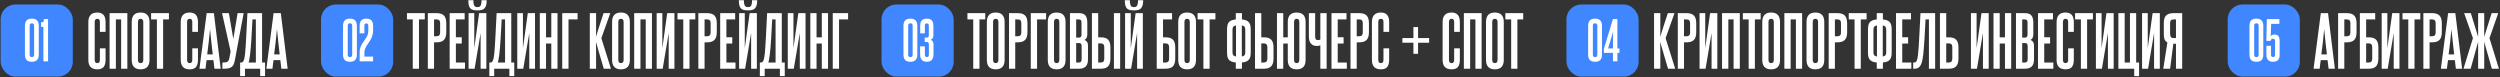
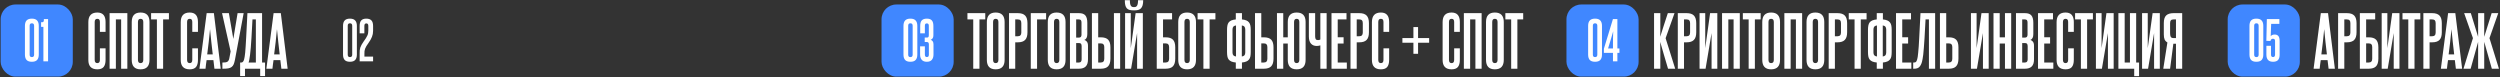
<svg xmlns="http://www.w3.org/2000/svg" width="1687" height="52" viewBox="0 0 1687 52" fill="none">
  <rect x="0" y="0" width="1687" height="52" fill="#333333" stroke="none" />
  <rect x="0.437" y="3.032" width="48.68" height="48.68" rx="10" fill="#4087FF" />
  <path d="M16.824 17.419C16.824 15.827 17.193 14.627 17.932 13.819C18.693 12.989 19.881 12.573 21.497 12.573C23.112 12.573 24.289 12.989 25.027 13.819C25.789 14.627 26.17 15.827 26.17 17.419V36.838C26.17 38.43 25.789 39.642 25.027 40.472C24.289 41.28 23.112 41.684 21.497 41.684C19.881 41.684 18.693 41.28 17.932 40.472C17.193 39.642 16.824 38.43 16.824 36.838V17.419ZM23.02 17.35C23.02 16.266 22.512 15.723 21.497 15.723C20.505 15.723 20.009 16.266 20.009 17.35V36.907C20.009 37.992 20.505 38.534 21.497 38.534C22.512 38.534 23.02 37.992 23.02 36.907V17.35ZM29.289 41.372V18.112H27.731V14.996H28.458C29.219 14.996 29.6 14.546 29.6 13.646V12.885H32.438V41.372H29.289Z" fill="white" />
  <path d="M67.408 32.61H71.236V40.357C71.236 42.545 70.795 44.17 69.914 45.233C69.033 46.266 67.621 46.783 65.676 46.783C61.636 46.783 59.616 44.671 59.616 40.448V14.929C59.616 10.615 61.636 8.458 65.676 8.458C69.383 8.458 71.236 10.585 71.236 14.838V21.491H67.408V14.838C67.408 14.109 67.271 13.577 66.998 13.243C66.755 12.879 66.314 12.696 65.676 12.696C64.492 12.696 63.899 13.41 63.899 14.838V40.403C63.899 41.861 64.492 42.59 65.676 42.59C66.831 42.59 67.408 41.861 67.408 40.403V32.61ZM81.743 46.372V13.107H78.189V46.372H73.951V8.869H85.935V46.372H81.743ZM88.898 14.838C88.898 10.585 90.888 8.458 94.867 8.458C98.877 8.458 100.883 10.585 100.883 14.838V40.403C100.883 44.656 98.877 46.783 94.867 46.783C90.888 46.783 88.898 44.656 88.898 40.403V14.838ZM96.69 14.838C96.69 13.41 96.083 12.696 94.867 12.696C93.683 12.696 93.09 13.41 93.09 14.838V40.403C93.09 41.861 93.683 42.59 94.867 42.59C96.083 42.59 96.69 41.861 96.69 40.403V14.838ZM105.879 46.372V13.107H101.96V8.869H113.99V13.107H110.071V46.372H105.879ZM129.755 32.61H133.583V40.357C133.583 42.545 133.142 44.17 132.261 45.233C131.38 46.266 129.968 46.783 128.023 46.783C123.983 46.783 121.963 44.671 121.963 40.448V14.929C121.963 10.615 123.983 8.458 128.023 8.458C131.73 8.458 133.583 10.585 133.583 14.838V21.491H129.755V14.838C129.755 14.109 129.618 13.577 129.345 13.243C129.102 12.879 128.661 12.696 128.023 12.696C126.838 12.696 126.246 13.41 126.246 14.838V40.403C126.246 41.861 126.838 42.59 128.023 42.59C129.178 42.59 129.755 41.861 129.755 40.403V32.61ZM144.696 46.372L144.013 40.585H139.41C139.258 41.557 139.121 42.529 139 43.502C138.909 44.443 138.802 45.4 138.681 46.372H134.58L139.456 8.869H144.332L148.934 46.372H144.696ZM143.557 36.712C143.223 33.856 142.904 31.046 142.6 28.281C142.296 25.486 142.007 22.615 141.734 19.669C141.187 25.562 140.549 31.243 139.82 36.712H143.557ZM158.545 40.357C158.302 41.603 158.014 42.62 157.68 43.41C157.345 44.17 156.874 44.778 156.267 45.233C155.69 45.658 154.93 45.962 153.988 46.145C153.077 46.297 151.923 46.372 150.525 46.372H150.069V42.18H150.525C151.102 42.18 151.619 42.15 152.074 42.089C152.561 42.028 152.971 41.907 153.305 41.724C153.669 41.542 153.958 41.269 154.171 40.904C154.414 40.539 154.596 40.053 154.718 39.446L155.629 34.707L149.842 8.869H154.444L157.452 26.276L160.323 8.869H164.424L158.545 40.357ZM162.036 51.34V42.18H162.902C163.236 42.18 163.555 42.043 163.859 41.77C164.193 41.496 164.482 40.934 164.725 40.084C164.846 39.628 164.968 39.036 165.089 38.307C165.211 37.578 165.332 36.636 165.454 35.481C165.575 34.327 165.682 32.899 165.773 31.198C165.894 29.466 166.016 27.385 166.137 24.955L166.958 8.869H176.846V42.18H178.851V51.34H175.57V46.372H165.317V51.34H162.036ZM172.654 42.18V13.107H170.375L169.692 25.502C169.54 28.023 169.388 30.226 169.236 32.109C169.084 33.993 168.917 35.618 168.735 36.985C168.583 38.322 168.416 39.416 168.234 40.266C168.082 41.117 167.915 41.755 167.732 42.18H172.654ZM189.865 46.372L189.182 40.585H184.579C184.427 41.557 184.291 42.529 184.169 43.502C184.078 44.443 183.972 45.4 183.85 46.372H179.749L184.625 8.869H189.501L194.103 46.372H189.865ZM188.726 36.712C188.392 33.856 188.073 31.046 187.769 28.281C187.465 25.486 187.177 22.615 186.903 19.669C186.356 25.562 185.718 31.243 184.989 36.712H188.726Z" fill="white" />
-   <rect x="216.647" y="3.032" width="48.68" height="48.68" rx="10" fill="#4087FF" />
  <path d="M231.472 17.419C231.472 15.827 231.841 14.627 232.58 13.819C233.341 12.989 234.53 12.573 236.145 12.573C237.76 12.573 238.937 12.989 239.676 13.819C240.437 14.627 240.818 15.827 240.818 17.419V36.838C240.818 38.43 240.437 39.642 239.676 40.472C238.937 41.28 237.76 41.684 236.145 41.684C234.53 41.684 233.341 41.28 232.58 40.472C231.841 39.642 231.472 38.43 231.472 36.838V17.419ZM237.668 17.35C237.668 16.266 237.16 15.723 236.145 15.723C235.153 15.723 234.657 16.266 234.657 17.35V36.907C234.657 37.992 235.153 38.534 236.145 38.534C237.16 38.534 237.668 37.992 237.668 36.907V17.35ZM242.691 41.372V36.18C242.691 35.327 242.714 34.577 242.76 33.93C242.829 33.284 242.956 32.661 243.141 32.061C243.348 31.461 243.625 30.85 243.971 30.227C244.317 29.581 244.779 28.854 245.356 28.046C246.025 27.1 246.567 26.304 246.983 25.658C247.398 24.988 247.721 24.388 247.952 23.858C248.183 23.327 248.333 22.808 248.402 22.3C248.494 21.792 248.54 21.204 248.54 20.535V17.489C248.54 16.358 248.09 15.793 247.19 15.793C246.314 15.793 245.875 16.358 245.875 17.489V22.473H242.691V17.523C242.691 15.77 243.06 14.512 243.798 13.75C244.537 12.966 245.667 12.573 247.19 12.573C248.713 12.573 249.856 12.966 250.617 13.75C251.379 14.535 251.759 15.793 251.759 17.523V20.846C251.759 22.277 251.506 23.615 250.998 24.861C250.513 26.108 249.775 27.423 248.783 28.808C248.137 29.707 247.617 30.48 247.225 31.127C246.856 31.773 246.567 32.361 246.36 32.892C246.175 33.423 246.048 33.942 245.979 34.45C245.933 34.957 245.91 35.534 245.91 36.18V38.188H251.759V41.372H242.691Z" fill="white" />
-   <path d="M278.532 46.372V13.107H274.613V8.869H286.644V13.107H282.725V46.372H278.532ZM296.997 15.613C296.997 14.762 296.815 14.139 296.45 13.745C296.086 13.319 295.478 13.107 294.628 13.107H292.896V24.453H294.673C296.222 24.453 296.997 23.618 296.997 21.947V15.613ZM288.703 46.372V8.869H294.628C296.906 8.869 298.562 9.415 299.595 10.509C300.628 11.572 301.144 13.289 301.144 15.659V21.81C301.144 24.18 300.612 25.896 299.549 26.96C298.516 28.023 296.891 28.555 294.673 28.555H292.896V46.372H288.703ZM303.434 46.372V8.869H313.55V13.107H307.626V25.137H311.59V29.375H307.626V42.18H313.778V46.372H303.434ZM328.417 0.119C328.417 1.486 328.296 2.61 328.053 3.491C327.81 4.372 327.43 5.086 326.913 5.633C326.427 6.15 325.789 6.514 324.999 6.727C324.24 6.909 323.344 7 322.311 7C321.126 7 320.123 6.909 319.303 6.727C318.513 6.514 317.875 6.15 317.389 5.633C316.903 5.086 316.554 4.372 316.341 3.491C316.128 2.61 316.022 1.486 316.022 0.119H319.44C319.44 1.152 319.501 1.988 319.622 2.626C319.774 3.233 319.972 3.704 320.215 4.038C320.488 4.342 320.792 4.555 321.126 4.676C321.46 4.767 321.825 4.813 322.22 4.813C322.584 4.813 322.934 4.767 323.268 4.676C323.602 4.555 323.891 4.342 324.134 4.038C324.407 3.704 324.604 3.233 324.726 2.626C324.878 1.988 324.954 1.152 324.954 0.119H328.417ZM316.204 46.372V8.869H320.032V32.519L323.313 8.869H328.189V46.372H324.316V22.312L320.26 46.372H316.204ZM330.195 51.34V42.18H331.061C331.395 42.18 331.714 42.043 332.017 41.77C332.352 41.496 332.64 40.934 332.883 40.084C333.005 39.628 333.126 39.036 333.248 38.307C333.369 37.578 333.491 36.636 333.612 35.481C333.734 34.327 333.84 32.899 333.931 31.198C334.053 29.466 334.174 27.385 334.296 24.955L335.116 8.869H345.005V42.18H347.01V51.34H343.729V46.372H333.476V51.34H330.195ZM340.812 42.18V13.107H338.534L337.85 25.502C337.698 28.023 337.547 30.226 337.395 32.109C337.243 33.993 337.076 35.618 336.893 36.985C336.742 38.322 336.574 39.416 336.392 40.266C336.24 41.117 336.073 41.755 335.891 42.18H340.812ZM349.047 46.372V8.869H352.875V32.519L356.156 8.869H361.031V46.372H357.158V22.312L353.102 46.372H349.047ZM372.014 46.372V29.375H368.46V46.372H364.267V8.869H368.46V25.183H372.014V8.869H376.207V46.372H372.014ZM389.741 8.869V13.107H383.635V46.372H379.397V8.869H389.741ZM407.431 46.372C406.49 43.243 405.593 40.205 404.743 37.258C403.892 34.281 403.026 31.274 402.145 28.236C402.206 29.785 402.236 31.38 402.236 33.02C402.236 34.631 402.236 36.453 402.236 38.489V46.372H397.998V8.869H402.236V16.615C402.236 18.469 402.236 20.018 402.236 21.264C402.236 22.479 402.206 23.663 402.145 24.818C402.996 22.053 403.847 19.38 404.697 16.798C405.548 14.185 406.414 11.542 407.295 8.869H411.806L405.791 25.775L412.262 46.372H407.431ZM413.035 14.838C413.035 10.585 415.025 8.458 419.004 8.458C423.014 8.458 425.02 10.585 425.02 14.838V40.403C425.02 44.656 423.014 46.783 419.004 46.783C415.025 46.783 413.035 44.656 413.035 40.403V14.838ZM420.827 14.838C420.827 13.41 420.22 12.696 419.004 12.696C417.82 12.696 417.227 13.41 417.227 14.838V40.403C417.227 41.861 417.82 42.59 419.004 42.59C420.22 42.59 420.827 41.861 420.827 40.403V14.838ZM435.741 46.372V13.107H432.186V46.372H427.948V8.869H439.933V46.372H435.741ZM443.123 46.372V8.869H446.951V32.519L450.232 8.869H455.108V46.372H451.235V22.312L447.179 46.372H443.123ZM461.078 46.372V13.107H457.159V8.869H469.189V13.107H465.27V46.372H461.078ZM479.543 15.613C479.543 14.762 479.361 14.139 478.996 13.745C478.632 13.319 478.024 13.107 477.173 13.107H475.442V24.453H477.219C478.768 24.453 479.543 23.618 479.543 21.947V15.613ZM471.249 46.372V8.869H477.173C479.452 8.869 481.108 9.415 482.14 10.509C483.173 11.572 483.69 13.289 483.69 15.659V21.81C483.69 24.18 483.158 25.896 482.095 26.96C481.062 28.023 479.437 28.555 477.219 28.555H475.442V46.372H471.249ZM485.979 46.372V8.869H496.096V13.107H490.172V25.137H494.136V29.375H490.172V42.18H496.324V46.372H485.979ZM510.963 0.119C510.963 1.486 510.841 2.61 510.598 3.491C510.355 4.372 509.976 5.086 509.459 5.633C508.973 6.15 508.335 6.514 507.545 6.727C506.786 6.909 505.89 7 504.857 7C503.672 7 502.669 6.909 501.849 6.727C501.059 6.514 500.421 6.15 499.935 5.633C499.449 5.086 499.1 4.372 498.887 3.491C498.674 2.61 498.568 1.486 498.568 0.119H501.986C501.986 1.152 502.046 1.988 502.168 2.626C502.32 3.233 502.517 3.704 502.76 4.038C503.034 4.342 503.338 4.555 503.672 4.676C504.006 4.767 504.371 4.813 504.765 4.813C505.13 4.813 505.479 4.767 505.814 4.676C506.148 4.555 506.436 4.342 506.679 4.038C506.953 3.704 507.15 3.233 507.272 2.626C507.424 1.988 507.5 1.152 507.5 0.119H510.963ZM498.75 46.372V8.869H502.578V32.519L505.859 8.869H510.735V46.372H506.862V22.312L502.806 46.372H498.75ZM512.741 51.34V42.18H513.606C513.941 42.18 514.26 42.043 514.563 41.77C514.898 41.496 515.186 40.934 515.429 40.084C515.551 39.628 515.672 39.036 515.794 38.307C515.915 37.578 516.037 36.636 516.158 35.481C516.28 34.327 516.386 32.899 516.477 31.198C516.599 29.466 516.72 27.385 516.842 24.955L517.662 8.869H527.551V42.18H529.556V51.34H526.275V46.372H516.022V51.34H512.741ZM523.358 42.18V13.107H521.08L520.396 25.502C520.244 28.023 520.092 30.226 519.941 32.109C519.789 33.993 519.622 35.618 519.439 36.985C519.287 38.322 519.12 39.416 518.938 40.266C518.786 41.117 518.619 41.755 518.437 42.18H523.358ZM531.593 46.372V8.869H535.42V32.519L538.701 8.869H543.577V46.372H539.704V22.312L535.648 46.372H531.593ZM554.56 46.372V29.375H551.006V46.372H546.813V8.869H551.006V25.183H554.56V8.869H558.752V46.372H554.56ZM572.287 8.869V13.107H566.181V46.372H561.943V8.869H572.287Z" fill="white" />
  <rect x="594.857" y="3.032" width="48.68" height="48.68" rx="10" fill="#4087FF" />
  <path d="M609.665 17.419C609.665 15.827 610.035 14.627 610.773 13.819C611.535 12.989 612.723 12.573 614.338 12.573C615.954 12.573 617.13 12.989 617.869 13.819C618.63 14.627 619.011 15.827 619.011 17.419V36.838C619.011 38.43 618.63 39.642 617.869 40.472C617.13 41.28 615.954 41.684 614.338 41.684C612.723 41.684 611.535 41.28 610.773 40.472C610.035 39.642 609.665 38.43 609.665 36.838V17.419ZM615.861 17.35C615.861 16.266 615.354 15.723 614.338 15.723C613.346 15.723 612.85 16.266 612.85 17.35V36.907C612.85 37.992 613.346 38.534 614.338 38.534C615.354 38.534 615.861 37.992 615.861 36.907V17.35ZM626.803 30.019C626.803 29.465 626.699 29.05 626.491 28.773C626.307 28.496 625.949 28.358 625.418 28.358H623.999V25.346H625.557C626.041 25.346 626.364 25.208 626.526 24.931C626.688 24.631 626.768 24.215 626.768 23.685V17.454C626.768 16.877 626.664 16.462 626.457 16.208C626.272 15.931 625.926 15.793 625.418 15.793C624.934 15.793 624.588 15.931 624.38 16.208C624.195 16.462 624.103 16.877 624.103 17.454V22.508H620.953V17.489C620.953 15.758 621.311 14.512 622.026 13.75C622.765 12.966 623.895 12.573 625.418 12.573C626.964 12.573 628.084 12.966 628.776 13.75C629.491 14.512 629.849 15.77 629.849 17.523V23.823C629.849 24.631 629.699 25.277 629.399 25.761C629.099 26.223 628.637 26.592 628.014 26.869C628.614 27.054 629.076 27.388 629.399 27.873C629.745 28.358 629.918 29.05 629.918 29.95V36.838C629.918 38.292 629.549 39.469 628.811 40.369C628.095 41.245 626.964 41.684 625.418 41.684C623.895 41.684 622.753 41.245 621.992 40.369C621.253 39.492 620.884 38.326 620.884 36.873V31.265H624.103V36.838C624.103 37.946 624.541 38.499 625.418 38.499C625.926 38.499 626.284 38.361 626.491 38.084C626.699 37.784 626.803 37.369 626.803 36.838V30.019Z" fill="white" />
  <path d="M656.742 46.372V13.107H652.823V8.869H664.854V13.107H660.935V46.372H656.742ZM665.928 14.838C665.928 10.585 667.918 8.458 671.898 8.458C675.908 8.458 677.913 10.585 677.913 14.838V40.403C677.913 44.656 675.908 46.783 671.898 46.783C667.918 46.783 665.928 44.656 665.928 40.403V14.838ZM673.721 14.838C673.721 13.41 673.113 12.696 671.898 12.696C670.713 12.696 670.121 13.41 670.121 14.838V40.403C670.121 41.861 670.713 42.59 671.898 42.59C673.113 42.59 673.721 41.861 673.721 40.403V14.838ZM689.181 15.613C689.181 14.762 688.999 14.139 688.634 13.745C688.269 13.319 687.662 13.107 686.811 13.107H685.08V24.453H686.857C688.406 24.453 689.181 23.618 689.181 21.947V15.613ZM680.887 46.372V8.869H686.811C689.09 8.869 690.745 9.415 691.778 10.509C692.811 11.572 693.328 13.289 693.328 15.659V21.81C693.328 24.18 692.796 25.896 691.733 26.96C690.7 28.023 689.075 28.555 686.857 28.555H685.08V46.372H680.887ZM705.916 8.869V13.107H699.81V46.372H695.572V8.869H705.916ZM707.048 14.838C707.048 10.585 709.038 8.458 713.017 8.458C717.028 8.458 719.033 10.585 719.033 14.838V40.403C719.033 44.656 717.028 46.783 713.017 46.783C709.038 46.783 707.048 44.656 707.048 40.403V14.838ZM714.84 14.838C714.84 13.41 714.233 12.696 713.017 12.696C711.833 12.696 711.24 13.41 711.24 14.838V40.403C711.24 41.861 711.833 42.59 713.017 42.59C714.233 42.59 714.84 41.861 714.84 40.403V14.838ZM729.799 15.248C729.799 14.458 729.662 13.912 729.389 13.608C729.116 13.274 728.675 13.107 728.068 13.107H726.199V25.365H728.113C729.237 25.365 729.799 24.712 729.799 23.405V15.248ZM729.89 31.243C729.89 30.453 729.754 29.891 729.48 29.557C729.237 29.223 728.781 29.056 728.113 29.056H726.199V42.18H728.068C729.283 42.18 729.89 41.451 729.89 39.993V31.243ZM722.007 46.372V8.869H728.068C730.103 8.869 731.546 9.385 732.397 10.418C733.278 11.451 733.718 13.107 733.718 15.385V22.995C733.718 25.122 733.05 26.443 731.713 26.96C732.381 27.112 732.959 27.507 733.445 28.145C733.931 28.782 734.174 29.694 734.174 30.879V40.038C734.174 42.256 733.657 43.866 732.624 44.869C731.622 45.871 730.103 46.372 728.068 46.372H722.007ZM751.68 46.372V8.869H755.873V46.372H751.68ZM741.063 8.869V25.183H742.84C745.088 25.183 746.729 25.714 747.761 26.777C748.794 27.841 749.311 29.557 749.311 31.927V39.583C749.311 41.952 748.779 43.684 747.716 44.778C746.683 45.841 745.042 46.372 742.794 46.372H736.825V8.869H741.063ZM745.164 31.745C745.164 30.104 744.389 29.284 742.84 29.284H741.063V42.18H742.794C744.374 42.18 745.164 41.329 745.164 39.628V31.745ZM771.422 0.119C771.422 1.486 771.3 2.61 771.057 3.491C770.814 4.372 770.434 5.086 769.918 5.633C769.432 6.15 768.794 6.514 768.004 6.727C767.245 6.909 766.348 7 765.315 7C764.131 7 763.128 6.909 762.308 6.727C761.518 6.514 760.88 6.15 760.394 5.633C759.908 5.086 759.558 4.372 759.346 3.491C759.133 2.61 759.027 1.486 759.027 0.119H762.445C762.445 1.152 762.505 1.988 762.627 2.626C762.779 3.233 762.976 3.704 763.219 4.038C763.493 4.342 763.796 4.555 764.131 4.676C764.465 4.767 764.829 4.813 765.224 4.813C765.589 4.813 765.938 4.767 766.272 4.676C766.607 4.555 766.895 4.342 767.138 4.038C767.412 3.704 767.609 3.233 767.731 2.626C767.883 1.988 767.958 1.152 767.958 0.119H771.422ZM759.209 46.372V8.869H763.037V32.519L766.318 8.869H771.194V46.372H767.32V22.312L763.265 46.372H759.209ZM790.914 8.869V13.107H784.808V25.183H786.585C788.833 25.183 790.474 25.714 791.507 26.777C792.54 27.841 793.056 29.557 793.056 31.927V39.583C793.056 41.952 792.524 43.684 791.461 44.778C790.428 45.841 788.788 46.372 786.54 46.372H780.57V8.869H790.914ZM788.909 31.745C788.909 30.104 788.134 29.284 786.585 29.284H784.808V42.18H786.54C788.119 42.18 788.909 41.329 788.909 39.628V31.745ZM795.072 14.838C795.072 10.585 797.062 8.458 801.042 8.458C805.052 8.458 807.057 10.585 807.057 14.838V40.403C807.057 44.656 805.052 46.783 801.042 46.783C797.062 46.783 795.072 44.656 795.072 40.403V14.838ZM802.864 14.838C802.864 13.41 802.257 12.696 801.042 12.696C799.857 12.696 799.264 13.41 799.264 14.838V40.403C799.264 41.861 799.857 42.59 801.042 42.59C802.257 42.59 802.864 41.861 802.864 40.403V14.838ZM812.053 46.372V13.107H808.134V8.869H820.165V13.107H816.246V46.372H812.053ZM831.691 35.39C831.691 36.241 831.874 36.879 832.238 37.304C832.603 37.729 833.21 38.003 834.061 38.124V17.162C833.21 17.284 832.603 17.572 832.238 18.028C831.874 18.453 831.691 19.091 831.691 19.942V35.39ZM837.98 38.124C838.8 38.003 839.393 37.729 839.757 37.304C840.122 36.879 840.304 36.241 840.304 35.39V19.942C840.304 19.091 840.122 18.453 839.757 18.028C839.423 17.572 838.83 17.284 837.98 17.162V38.124ZM828 20.215C828 19.091 828.076 18.119 828.228 17.299C828.38 16.448 828.668 15.734 829.094 15.157C829.549 14.58 830.157 14.124 830.917 13.79C831.676 13.456 832.679 13.228 833.924 13.107V8.869H838.071V13.107C839.286 13.228 840.274 13.456 841.033 13.79C841.823 14.124 842.431 14.58 842.856 15.157C843.312 15.734 843.615 16.448 843.767 17.299C843.919 18.119 843.995 19.091 843.995 20.215V35.071C843.995 36.195 843.919 37.182 843.767 38.033C843.615 38.853 843.312 39.552 842.856 40.129C842.431 40.707 841.823 41.162 841.033 41.496C840.274 41.831 839.286 42.059 838.071 42.18V46.372H833.924V42.18C832.679 42.059 831.676 41.831 830.917 41.496C830.157 41.162 829.549 40.707 829.094 40.129C828.668 39.552 828.38 38.853 828.228 38.033C828.076 37.182 828 36.195 828 35.071V20.215ZM851.115 8.869V25.183H852.893C855.141 25.183 856.781 25.714 857.814 26.777C858.847 27.841 859.363 29.557 859.363 31.927V39.583C859.363 41.952 858.832 43.684 857.769 44.778C856.736 45.841 855.095 46.372 852.847 46.372H846.877V8.869H851.115ZM855.217 31.745C855.217 30.104 854.442 29.284 852.893 29.284H851.115V42.18H852.847C854.427 42.18 855.217 41.329 855.217 39.628V31.745ZM861.699 46.372V8.869H865.937V25.183H868.99V14.838C868.99 10.585 870.995 8.458 875.005 8.458C879.015 8.458 881.02 10.585 881.02 14.838V40.403C881.02 44.656 879.015 46.783 875.005 46.783C870.995 46.783 868.99 44.656 868.99 40.403V29.375H865.937V46.372H861.699ZM876.782 14.838C876.782 13.41 876.19 12.696 875.005 12.696C873.82 12.696 873.228 13.41 873.228 14.838V40.403C873.228 41.861 873.82 42.59 875.005 42.59C876.19 42.59 876.782 41.861 876.782 40.403V14.838ZM890.971 46.372V30.605C890.728 30.697 890.379 30.788 889.923 30.879C889.498 30.97 889.027 31.015 888.511 31.015C886.87 31.015 885.579 30.484 884.637 29.421C883.695 28.357 883.225 26.762 883.225 24.636V8.869H887.463V24.499C887.463 25.38 887.599 26.033 887.873 26.459C888.146 26.853 888.663 27.051 889.422 27.051C889.756 27.051 890.03 27.02 890.242 26.96C890.485 26.869 890.728 26.762 890.971 26.641V8.869H895.209V46.372H890.971ZM898.5 46.372V8.869H908.617V13.107H902.693V25.137H906.657V29.375H902.693V42.18H908.845V46.372H898.5ZM919.611 15.613C919.611 14.762 919.428 14.139 919.064 13.745C918.699 13.319 918.092 13.107 917.241 13.107H915.509V24.453H917.286C918.836 24.453 919.611 23.618 919.611 21.947V15.613ZM911.317 46.372V8.869H917.241C919.519 8.869 921.175 9.415 922.208 10.509C923.241 11.572 923.757 13.289 923.757 15.659V21.81C923.757 24.18 923.226 25.896 922.162 26.96C921.13 28.023 919.504 28.555 917.286 28.555H915.509V46.372H911.317ZM933.566 32.61H937.394V40.357C937.394 42.545 936.953 44.17 936.072 45.233C935.191 46.266 933.779 46.783 931.834 46.783C927.794 46.783 925.773 44.671 925.773 40.448V14.929C925.773 10.615 927.794 8.458 931.834 8.458C935.541 8.458 937.394 10.585 937.394 14.838V21.491H933.566V14.838C933.566 14.109 933.429 13.577 933.156 13.243C932.913 12.879 932.472 12.696 931.834 12.696C930.649 12.696 930.057 13.41 930.057 14.838V40.403C930.057 41.861 930.649 42.59 931.834 42.59C932.989 42.59 933.566 41.861 933.566 40.403V32.61ZM953.768 36.301V28.828H946.34V25.684H953.768V18.256H956.912V25.684H964.385V28.828H956.912V36.301H953.768ZM981.272 32.61H985.1V40.357C985.1 42.545 984.659 44.17 983.778 45.233C982.897 46.266 981.484 46.783 979.54 46.783C975.5 46.783 973.479 44.671 973.479 40.448V14.929C973.479 10.615 975.5 8.458 979.54 8.458C983.246 8.458 985.1 10.585 985.1 14.838V21.491H981.272V14.838C981.272 14.109 981.135 13.577 980.862 13.243C980.619 12.879 980.178 12.696 979.54 12.696C978.355 12.696 977.763 13.41 977.763 14.838V40.403C977.763 41.861 978.355 42.59 979.54 42.59C980.694 42.59 981.272 41.861 981.272 40.403V32.61ZM995.607 46.372V13.107H992.052V46.372H987.814V8.869H999.799V46.372H995.607ZM1002.76 14.838C1002.76 10.585 1004.75 8.458 1008.73 8.458C1012.74 8.458 1014.75 10.585 1014.75 14.838V40.403C1014.75 44.656 1012.74 46.783 1008.73 46.783C1004.75 46.783 1002.76 44.656 1002.76 40.403V14.838ZM1010.55 14.838C1010.55 13.41 1009.95 12.696 1008.73 12.696C1007.55 12.696 1006.95 13.41 1006.95 14.838V40.403C1006.95 41.861 1007.55 42.59 1008.73 42.59C1009.95 42.59 1010.55 41.861 1010.55 40.403V14.838ZM1019.74 46.372V13.107H1015.82V8.869H1027.85V13.107H1023.93V46.372H1019.74Z" fill="white" />
  <rect x="1057.05" y="3.032" width="48.68" height="48.68" rx="10" fill="#4087FF" />
  <path d="M1071.67 17.419C1071.67 15.827 1072.04 14.627 1072.78 13.819C1073.54 12.989 1074.73 12.573 1076.35 12.573C1077.96 12.573 1079.14 12.989 1079.88 13.819C1080.64 14.627 1081.02 15.827 1081.02 17.419V36.838C1081.02 38.43 1080.64 39.642 1079.88 40.472C1079.14 41.28 1077.96 41.684 1076.35 41.684C1074.73 41.684 1073.54 41.28 1072.78 40.472C1072.04 39.642 1071.67 38.43 1071.67 36.838V17.419ZM1077.87 17.35C1077.87 16.266 1077.36 15.723 1076.35 15.723C1075.35 15.723 1074.86 16.266 1074.86 17.35V36.907C1074.86 37.992 1075.35 38.534 1076.35 38.534C1077.36 38.534 1077.87 37.992 1077.87 36.907V17.35ZM1088.43 32.684C1088.43 31.3 1088.43 30.054 1088.43 28.946C1088.45 27.815 1088.46 26.788 1088.46 25.865C1088.49 24.919 1088.51 24.065 1088.53 23.304C1088.56 22.519 1088.58 21.769 1088.6 21.054C1088.4 21.769 1088.18 22.519 1087.95 23.304C1087.74 24.065 1087.5 24.908 1087.22 25.831C1086.94 26.754 1086.63 27.781 1086.28 28.911C1085.96 30.019 1085.58 31.277 1085.14 32.684H1088.43ZM1088.43 41.372V35.696H1082.3V32.927L1088.4 12.885H1091.41V32.684H1092.79V35.696H1091.41V41.372H1088.43Z" fill="white" />
  <path d="M1125.59 46.372C1124.65 43.243 1123.75 40.205 1122.9 37.258C1122.05 34.281 1121.18 31.274 1120.3 28.236C1120.36 29.785 1120.39 31.38 1120.39 33.02C1120.39 34.631 1120.39 36.453 1120.39 38.489V46.372H1116.16V8.869H1120.39V16.615C1120.39 18.469 1120.39 20.018 1120.39 21.264C1120.39 22.479 1120.36 23.663 1120.3 24.818C1121.15 22.053 1122 19.38 1122.86 16.798C1123.71 14.185 1124.57 11.542 1125.45 8.869H1129.96L1123.95 25.775L1130.42 46.372H1125.59ZM1140.47 15.613C1140.47 14.762 1140.29 14.139 1139.93 13.745C1139.56 13.319 1138.95 13.107 1138.1 13.107H1136.37V24.453H1138.15C1139.7 24.453 1140.47 23.618 1140.47 21.947V15.613ZM1132.18 46.372V8.869H1138.1C1140.38 8.869 1142.04 9.415 1143.07 10.509C1144.1 11.572 1144.62 13.289 1144.62 15.659V21.81C1144.62 24.18 1144.09 25.896 1143.02 26.96C1141.99 28.023 1140.37 28.555 1138.15 28.555H1136.37V46.372H1132.18ZM1146.86 46.372V8.869H1150.69V32.519L1153.97 8.869H1158.85V46.372H1154.97V22.312L1150.92 46.372H1146.86ZM1169.83 46.372V13.107H1166.28V46.372H1162.04V8.869H1174.02V46.372H1169.83ZM1179.99 46.372V13.107H1176.07V8.869H1188.1V13.107H1184.19V46.372H1179.99ZM1189.18 14.838C1189.18 10.585 1191.17 8.458 1195.15 8.458C1199.16 8.458 1201.16 10.585 1201.16 14.838V40.403C1201.16 44.656 1199.16 46.783 1195.15 46.783C1191.17 46.783 1189.18 44.656 1189.18 40.403V14.838ZM1196.97 14.838C1196.97 13.41 1196.36 12.696 1195.15 12.696C1193.96 12.696 1193.37 13.41 1193.37 14.838V40.403C1193.37 41.861 1193.96 42.59 1195.15 42.59C1196.36 42.59 1196.97 41.861 1196.97 40.403V14.838ZM1211.88 46.372V13.107H1208.33V46.372H1204.09V8.869H1216.08V46.372H1211.88ZM1219.04 14.838C1219.04 10.585 1221.03 8.458 1225.01 8.458C1229.02 8.458 1231.02 10.585 1231.02 14.838V40.403C1231.02 44.656 1229.02 46.783 1225.01 46.783C1221.03 46.783 1219.04 44.656 1219.04 40.403V14.838ZM1226.83 14.838C1226.83 13.41 1226.22 12.696 1225.01 12.696C1223.82 12.696 1223.23 13.41 1223.23 14.838V40.403C1223.23 41.861 1223.82 42.59 1225.01 42.59C1226.22 42.59 1226.83 41.861 1226.83 40.403V14.838ZM1242.29 15.613C1242.29 14.762 1242.11 14.139 1241.74 13.745C1241.38 13.319 1240.77 13.107 1239.92 13.107H1238.19V24.453H1239.97C1241.52 24.453 1242.29 23.618 1242.29 21.947V15.613ZM1234 46.372V8.869H1239.92C1242.2 8.869 1243.86 9.415 1244.89 10.509C1245.92 11.572 1246.44 13.289 1246.44 15.659V21.81C1246.44 24.18 1245.91 25.896 1244.84 26.96C1243.81 28.023 1242.19 28.555 1239.97 28.555H1238.19V46.372H1234ZM1251.46 46.372V13.107H1247.54V8.869H1259.57V13.107H1255.65V46.372H1251.46ZM1264.2 35.39C1264.2 36.241 1264.38 36.879 1264.75 37.304C1265.11 37.729 1265.72 38.003 1266.57 38.124V17.162C1265.72 17.284 1265.11 17.572 1264.75 18.028C1264.38 18.453 1264.2 19.091 1264.2 19.942V35.39ZM1270.49 38.124C1271.31 38.003 1271.9 37.729 1272.27 37.304C1272.63 36.879 1272.82 36.241 1272.82 35.39V19.942C1272.82 19.091 1272.63 18.453 1272.27 18.028C1271.93 17.572 1271.34 17.284 1270.49 17.162V38.124ZM1260.51 20.215C1260.51 19.091 1260.59 18.119 1260.74 17.299C1260.89 16.448 1261.18 15.734 1261.61 15.157C1262.06 14.58 1262.67 14.124 1263.43 13.79C1264.19 13.456 1265.19 13.228 1266.44 13.107V8.869H1270.58V13.107C1271.8 13.228 1272.78 13.456 1273.54 13.79C1274.33 14.124 1274.94 14.58 1275.37 15.157C1275.82 15.734 1276.13 16.448 1276.28 17.299C1276.43 18.119 1276.51 19.091 1276.51 20.215V35.071C1276.51 36.195 1276.43 37.182 1276.28 38.033C1276.13 38.853 1275.82 39.552 1275.37 40.129C1274.94 40.707 1274.33 41.162 1273.54 41.496C1272.78 41.831 1271.8 42.059 1270.58 42.18V46.372H1266.44V42.18C1265.19 42.059 1264.19 41.831 1263.43 41.496C1262.67 41.162 1262.06 40.707 1261.61 40.129C1261.18 39.552 1260.89 38.853 1260.74 38.033C1260.59 37.182 1260.51 36.195 1260.51 35.071V20.215ZM1279.43 46.372V8.869H1289.55V13.107H1283.63V25.137H1287.59V29.375H1283.63V42.18H1289.78V46.372H1279.43ZM1291.02 46.372V42.18H1291.57C1292.05 42.18 1292.46 42.074 1292.8 41.861C1293.13 41.618 1293.44 41.026 1293.71 40.084C1293.83 39.658 1293.95 39.096 1294.07 38.398C1294.2 37.699 1294.3 36.772 1294.39 35.618C1294.51 34.464 1294.64 33.036 1294.76 31.334C1294.88 29.603 1295 27.476 1295.12 24.955L1295.94 8.869H1305.83V46.372H1301.64V13.107H1299.36L1298.68 25.684C1298.52 28.205 1298.37 30.378 1298.22 32.2C1298.1 33.993 1297.96 35.527 1297.81 36.803C1297.66 38.048 1297.51 39.066 1297.35 39.856C1297.2 40.646 1297.07 41.284 1296.94 41.77C1296.52 43.289 1295.91 44.443 1295.12 45.233C1294.36 45.993 1293.22 46.372 1291.7 46.372H1291.02ZM1313.31 8.869V25.183H1315.09C1317.33 25.183 1318.98 25.714 1320.01 26.777C1321.04 27.841 1321.56 29.557 1321.56 31.927V39.583C1321.56 41.952 1321.03 43.684 1319.96 44.778C1318.93 45.841 1317.29 46.372 1315.04 46.372H1309.07V8.869H1313.31ZM1317.41 31.745C1317.41 30.104 1316.64 29.284 1315.09 29.284H1313.31V42.18H1315.04C1316.62 42.18 1317.41 41.329 1317.41 39.628V31.745ZM1329.99 46.372V8.869H1333.81V32.519L1337.1 8.869H1341.97V46.372H1338.1V22.312L1334.04 46.372H1329.99ZM1352.95 46.372V29.375H1349.4V46.372H1345.21V8.869H1349.4V25.183H1352.95V8.869H1357.15V46.372H1352.95ZM1368.18 15.248C1368.18 14.458 1368.04 13.912 1367.77 13.608C1367.49 13.274 1367.05 13.107 1366.44 13.107H1364.58V25.365H1366.49C1367.61 25.365 1368.18 24.712 1368.18 23.405V15.248ZM1368.27 31.243C1368.27 30.453 1368.13 29.891 1367.86 29.557C1367.61 29.223 1367.16 29.056 1366.49 29.056H1364.58V42.18H1366.44C1367.66 42.18 1368.27 41.451 1368.27 39.993V31.243ZM1360.38 46.372V8.869H1366.44C1368.48 8.869 1369.92 9.385 1370.77 10.418C1371.65 11.451 1372.09 13.107 1372.09 15.385V22.995C1372.09 25.122 1371.43 26.443 1370.09 26.96C1370.76 27.112 1371.33 27.507 1371.82 28.145C1372.31 28.782 1372.55 29.694 1372.55 30.879V40.038C1372.55 42.256 1372.03 43.866 1371 44.869C1370 45.871 1368.48 46.372 1366.44 46.372H1360.38ZM1375.25 46.372V8.869H1385.36V13.107H1379.44V25.137H1383.4V29.375H1379.44V42.18H1385.59V46.372H1375.25ZM1395.58 32.61H1399.41V40.357C1399.41 42.545 1398.97 44.17 1398.09 45.233C1397.21 46.266 1395.79 46.783 1393.85 46.783C1389.81 46.783 1387.79 44.671 1387.79 40.448V14.929C1387.79 10.615 1389.81 8.458 1393.85 8.458C1397.56 8.458 1399.41 10.585 1399.41 14.838V21.491H1395.58V14.838C1395.58 14.109 1395.45 13.577 1395.17 13.243C1394.93 12.879 1394.49 12.696 1393.85 12.696C1392.67 12.696 1392.07 13.41 1392.07 14.838V40.403C1392.07 41.861 1392.67 42.59 1393.85 42.59C1395 42.59 1395.58 41.861 1395.58 40.403V32.61ZM1404.19 46.372V13.107H1400.27V8.869H1412.3V13.107H1408.38V46.372H1404.19ZM1414.32 46.372V8.869H1418.15V32.519L1421.43 8.869H1426.3V46.372H1422.43V22.312L1418.37 46.372H1414.32ZM1440.16 51.385V46.372H1429.49V8.869H1433.73V42.18H1437.29V8.869H1441.48V42.18H1443.44V51.385H1440.16ZM1445.47 46.372V8.869H1449.3V32.519L1452.58 8.869H1457.45V46.372H1453.58V22.312L1449.52 46.372H1445.47ZM1459.78 46.372L1462.56 28.646C1461.71 28.16 1461.08 27.507 1460.69 26.686C1460.33 25.836 1460.14 24.681 1460.14 23.223V15.613C1460.14 13.152 1460.67 11.421 1461.74 10.418C1462.83 9.385 1464.5 8.869 1466.75 8.869H1472.54V46.372H1468.35V29.512H1466.57L1464.38 46.372H1459.78ZM1464.38 22.403C1464.38 23.436 1464.52 24.241 1464.79 24.818C1465.09 25.395 1465.73 25.684 1466.7 25.684H1468.35V13.107H1466.75C1465.9 13.107 1465.29 13.304 1464.93 13.699C1464.56 14.094 1464.38 14.732 1464.38 15.613V22.403Z" fill="white" />
  <rect x="1503.25" y="3.032" width="48.68" height="48.68" rx="10" fill="#4087FF" />
  <path d="M1517.94 17.419C1517.94 15.827 1518.3 14.627 1519.04 13.819C1519.8 12.989 1520.99 12.573 1522.61 12.573C1524.22 12.573 1525.4 12.989 1526.14 13.819C1526.9 14.627 1527.28 15.827 1527.28 17.419V36.838C1527.28 38.43 1526.9 39.642 1526.14 40.472C1525.4 41.28 1524.22 41.684 1522.61 41.684C1520.99 41.684 1519.8 41.28 1519.04 40.472C1518.3 39.642 1517.94 38.43 1517.94 36.838V17.419ZM1524.13 17.35C1524.13 16.266 1523.62 15.723 1522.61 15.723C1521.62 15.723 1521.12 16.266 1521.12 17.35V36.907C1521.12 37.992 1521.62 38.534 1522.61 38.534C1523.62 38.534 1524.13 37.992 1524.13 36.907V17.35ZM1535.21 27.631C1535.21 26.638 1534.73 26.142 1533.76 26.142C1533.3 26.142 1532.93 26.281 1532.65 26.558C1532.37 26.834 1532.19 27.204 1532.1 27.665L1529.33 27.561L1529.67 12.885H1538.12V16.104H1532.58L1532.27 24.446C1532.52 24.1 1532.87 23.823 1533.31 23.615C1533.75 23.408 1534.31 23.304 1535 23.304C1536.04 23.304 1536.85 23.638 1537.43 24.308C1538 24.977 1538.29 26.108 1538.29 27.7V36.907C1538.29 38.523 1537.93 39.722 1537.22 40.507C1536.5 41.292 1535.38 41.684 1533.86 41.684C1530.86 41.684 1529.36 40.092 1529.36 36.907V30.919H1532.48V36.873C1532.48 37.957 1532.94 38.499 1533.86 38.499C1534.76 38.499 1535.21 37.946 1535.21 36.838V27.631Z" fill="white" />
  <path d="M1571.33 46.372L1570.64 40.585H1566.04C1565.89 41.557 1565.75 42.529 1565.63 43.502C1565.54 44.443 1565.43 45.4 1565.31 46.372H1561.21L1566.09 8.869H1570.96L1575.57 46.372H1571.33ZM1570.19 36.712C1569.85 33.856 1569.54 31.046 1569.23 28.281C1568.93 25.486 1568.64 22.615 1568.37 19.669C1567.82 25.562 1567.18 31.243 1566.45 36.712H1570.19ZM1586.04 15.613C1586.04 14.762 1585.86 14.139 1585.5 13.745C1585.13 13.319 1584.52 13.107 1583.67 13.107H1581.94V24.453H1583.72C1585.27 24.453 1586.04 23.618 1586.04 21.947V15.613ZM1577.75 46.372V8.869H1583.67C1585.95 8.869 1587.61 9.415 1588.64 10.509C1589.67 11.572 1590.19 13.289 1590.19 15.659V21.81C1590.19 24.18 1589.66 25.896 1588.6 26.96C1587.56 28.023 1585.94 28.555 1583.72 28.555H1581.94V46.372H1577.75ZM1602.78 8.869V13.107H1596.67V25.183H1598.45C1600.7 25.183 1602.34 25.714 1603.37 26.777C1604.4 27.841 1604.92 29.557 1604.92 31.927V39.583C1604.92 41.952 1604.39 43.684 1603.33 44.778C1602.29 45.841 1600.65 46.372 1598.4 46.372H1592.43V8.869H1602.78ZM1600.77 31.745C1600.77 30.104 1600 29.284 1598.45 29.284H1596.67V42.18H1598.4C1599.98 42.18 1600.77 41.329 1600.77 39.628V31.745ZM1607.16 46.372V8.869H1610.99V32.519L1614.27 8.869H1619.15V46.372H1615.28V22.312L1611.22 46.372H1607.16ZM1625.12 46.372V13.107H1621.2V8.869H1633.23V13.107H1629.31V46.372H1625.12ZM1643.58 15.613C1643.58 14.762 1643.4 14.139 1643.04 13.745C1642.67 13.319 1642.06 13.107 1641.21 13.107H1639.48V24.453H1641.26C1642.81 24.453 1643.58 23.618 1643.58 21.947V15.613ZM1635.29 46.372V8.869H1641.21C1643.49 8.869 1645.15 9.415 1646.18 10.509C1647.21 11.572 1647.73 13.289 1647.73 15.659V21.81C1647.73 24.18 1647.2 25.896 1646.14 26.96C1645.1 28.023 1643.48 28.555 1641.26 28.555H1639.48V46.372H1635.29ZM1657.22 46.372L1656.53 40.585H1651.93C1651.78 41.557 1651.64 42.529 1651.52 43.502C1651.43 44.443 1651.32 45.4 1651.2 46.372H1647.1L1651.98 8.869H1656.85L1661.45 46.372H1657.22ZM1656.08 36.712C1655.74 33.856 1655.42 31.046 1655.12 28.281C1654.82 25.486 1654.53 22.615 1654.25 19.669C1653.71 25.562 1653.07 31.243 1652.34 36.712H1656.08ZM1662.36 46.372L1668.74 25.729L1662.81 8.869H1667.32L1672.24 24.863V8.869H1676.35V24.863L1681.36 8.869H1685.82L1679.9 25.729L1686.28 46.372H1681.49L1676.35 28.236V46.372H1672.24V28.236L1667.19 46.372H1662.36Z" fill="white" />
</svg>